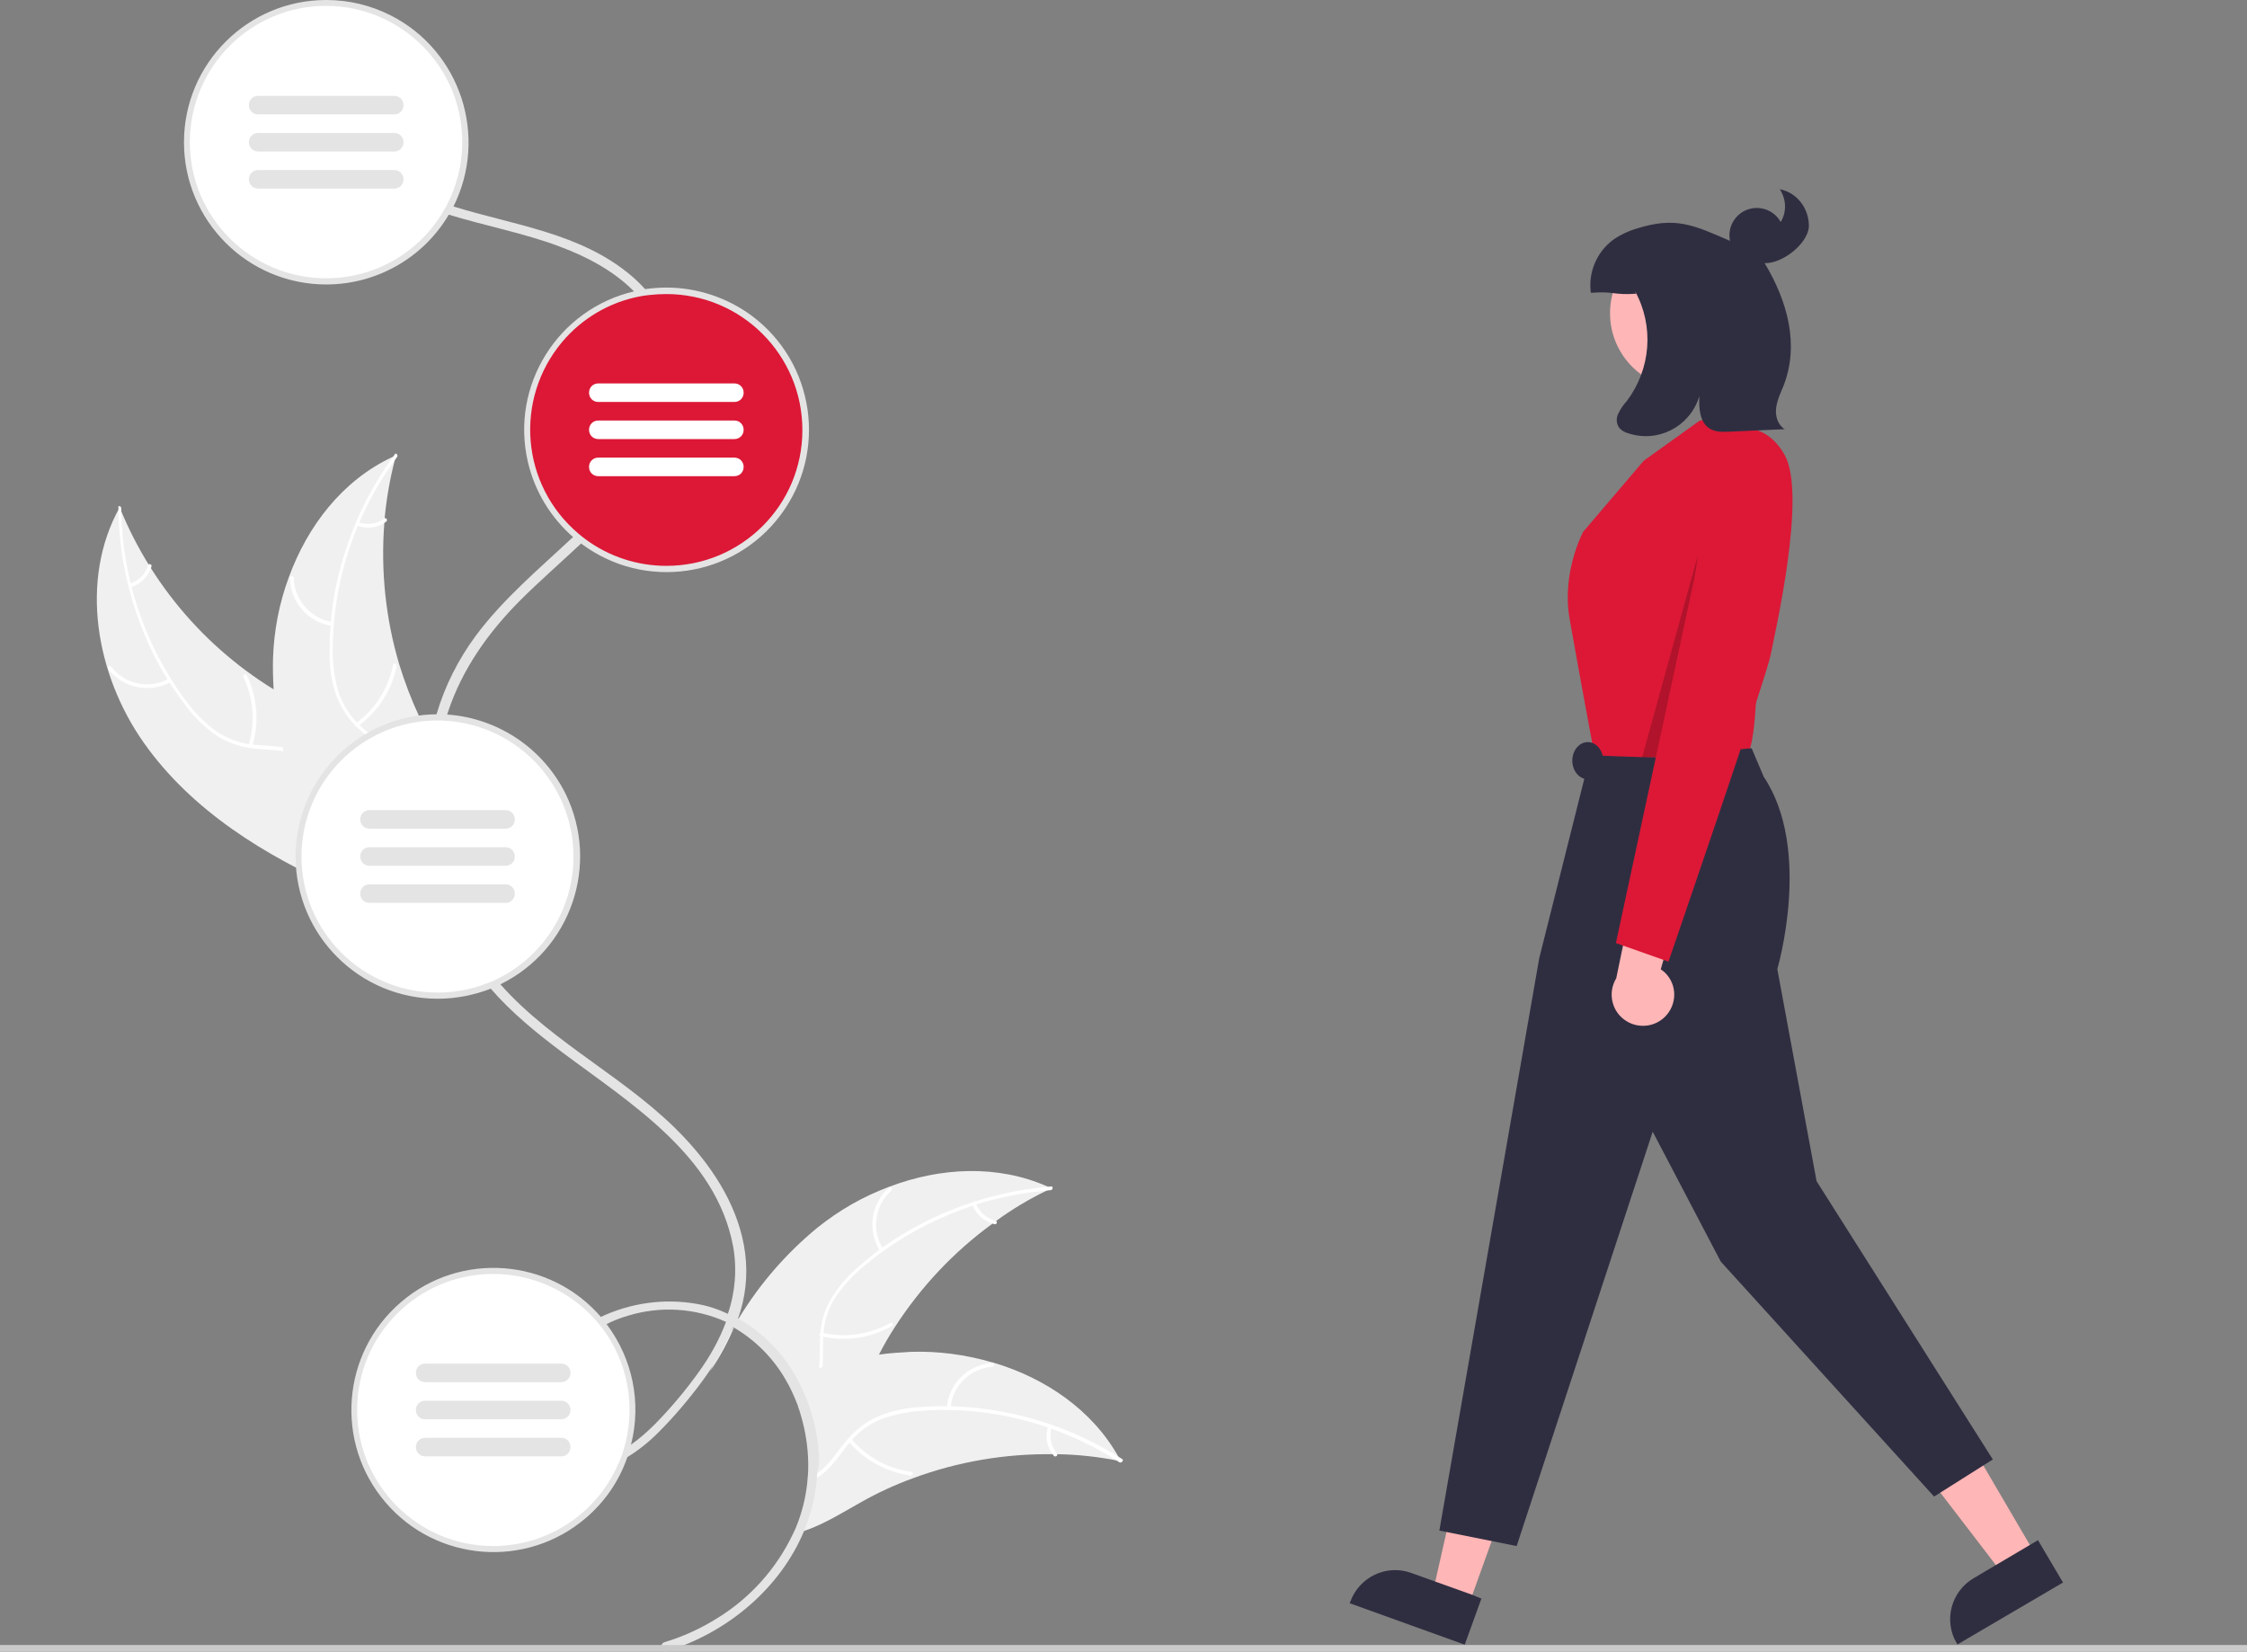
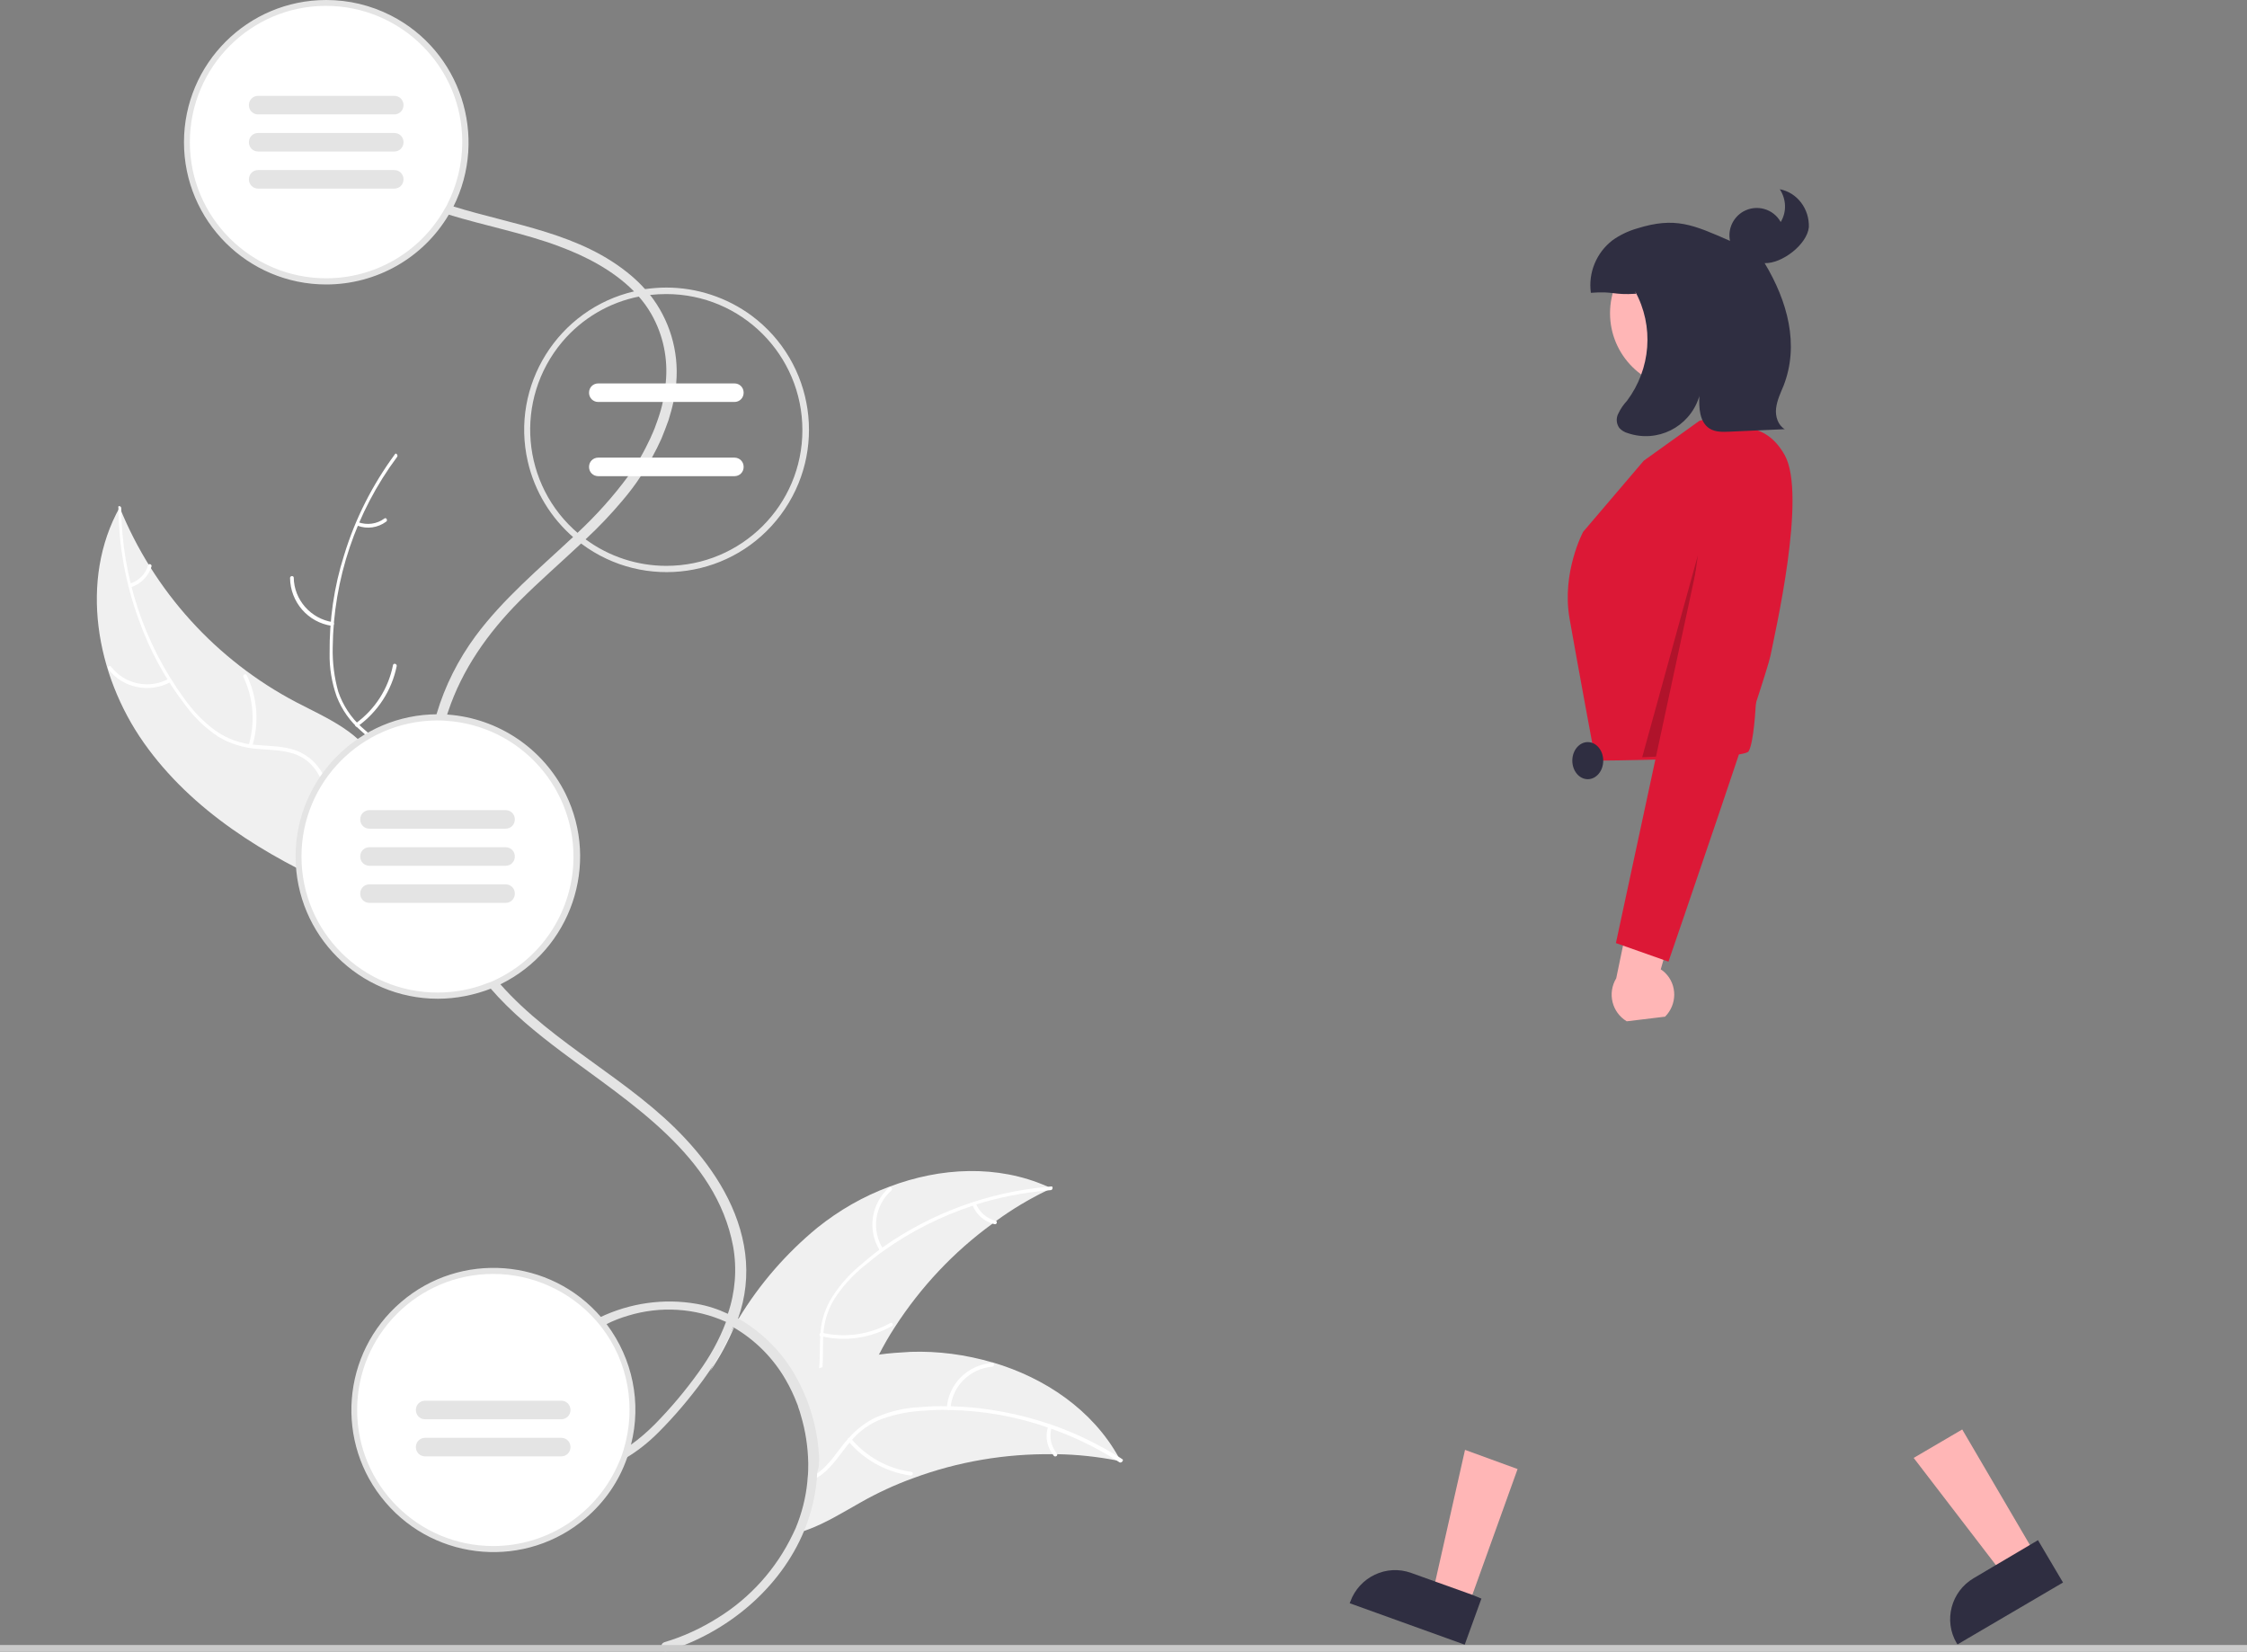
<svg xmlns="http://www.w3.org/2000/svg" version="1.1" id="bb8954da-2896-4465-a575-657f8331bc3f" x="0px" y="0px" viewBox="0 0 726.7 534.2" style="enable-background:new 0 0 726.7 534.2;" xml:space="preserve">
  <rect x="0" y="0" width="726.7" height="534.2" fill="#808080" stroke="none" />
  <style type="text/css">
	.st0{fill:#F0F0F0;}
	.st1{fill:#FFFFFF;}
	.st2{fill:#E4E4E4;}
	.st3{fill:#DC1836;}
	.st4{fill:#FFB6B6;}
	.st5{fill:#2F2E41;}
	.st6{opacity:0.2;enable-background:new    ;}
	.st7{fill:#CACACA;}
</style>
  <path class="st0" d="M339.9,384.4c-0.4,0.2-0.9,0.4-1.3,0.6c-5.8,2.8-11.3,6.1-16.5,9.9c-0.4,0.3-0.8,0.6-1.2,0.9  c-12.5,9.1-23.1,20.4-31.5,33.4c-1.9,2.9-3.6,5.9-5.2,9c-1.2,2.4-2.4,4.8-3.5,7.3c-4.1,9.3-7.8,20-15.9,25.7  c-0.9,0.6-1.8,1.2-2.7,1.7c-0.1,0-0.2,0.1-0.3,0.1c0-5.2-0.8-10.4-2.4-15.5c-0.3-0.8-0.5-1.7-0.8-2.5c-0.1-0.4-0.3-0.8-0.4-1.2  c-1-2.6-2.2-5.2-3.6-7.6c-4-7.1-9.9-13.1-17.1-17.2c-2.1,5.1-4.7,9.9-7.8,14.4c2.4-5,4.9-9.8,7.7-14.5c0.1-0.1,0.1-0.3,0.2-0.4  c0.4-0.7,0.9-1.4,1.3-2.1c6.8-11.2,15.4-21.1,25.5-29.4c7-5.6,14.8-10.1,23.2-13.2c16.6-6.3,35-7.2,51.1-0.1  C339.1,384,339.5,384.2,339.9,384.4z" />
  <path class="st1" d="M339.8,384.9c-0.4,0-0.7,0.1-1.1,0.1c-7.8,0.7-15.5,2.2-22.9,4.5c-0.4,0.1-0.8,0.2-1.1,0.4  c-10.3,3.4-20.1,8.3-28.9,14.6c-0.1,0.1-0.2,0.1-0.3,0.2c-2.1,1.5-4,3.1-6,4.7c-3.7,3-7,6.6-9.6,10.6c-2.1,3.4-3.3,7.2-3.6,11.1  c0,0.4-0.1,0.8-0.1,1.2c0,0.3,0,0.6,0,1c-0.1,3,0,6-0.2,9c-0.1,1.4-0.4,2.7-0.7,4c-0.7,2.5-2.1,4.9-4,6.7c-0.7,0.7-1.5,1.4-2.4,2  c-0.1-0.4-0.3-0.8-0.4-1.2c0.8-0.6,1.6-1.3,2.4-2c1.3-1.4,2.4-3,3-4.8c0.5-1.4,0.8-2.9,1-4.3c0.3-2.9,0.2-6,0.3-8.9  c0-0.8,0.1-1.5,0.1-2.3c0.2-3.8,1.3-7.5,3.1-10.8c2.4-4.1,5.5-7.8,9.1-10.9c2.3-2,4.7-4,7.1-5.8c0.3-0.2,0.6-0.5,1-0.7  c15.8-11.1,34.2-17.8,53.4-19.5c0.4,0,0.7-0.1,1.1-0.1C340.6,383.7,340.5,384.9,339.8,384.9z" />
  <path class="st1" d="M284.6,404.5c-4.2-6.6-2.9-15.2,2.9-20.4c0.6-0.5,1.4,0.4,0.8,0.9c-5.4,4.8-6.6,12.8-2.7,18.9  C286.1,404.6,285,405.1,284.6,404.5L284.6,404.5z" />
  <path class="st1" d="M265.8,431c7.5,1.8,15.4,0.6,22.1-3.1c0.7-0.4,1.2,0.7,0.5,1c-7,3.9-15.2,5.1-23,3.2  C264.7,432,265.1,430.9,265.8,431z" />
  <path class="st1" d="M315.6,389.2c1.1,2.8,3.5,4.9,6.4,5.6c0.7,0.2,0.4,1.3-0.4,1.1c-3.3-0.8-5.9-3.1-7.1-6.2  c-0.1-0.3,0-0.6,0.3-0.8C315,388.8,315.4,388.9,315.6,389.2L315.6,389.2z" />
  <path class="st0" d="M362.5,472.6c-0.5-0.1-0.9-0.2-1.4-0.3l0,0h0c-6.3-1.2-12.7-1.9-19.1-2h0c-0.5,0-1,0-1.5,0h0  c-15.4-0.2-30.8,2.4-45.3,7.8c0,0,0,0,0,0c-5.8,2.1-11.4,4.7-16.7,7.7c-5.7,3.2-11.6,6.9-17.8,9.1c-1.2,0.4-2.5,0.8-3.8,1.1  c0.3-0.6,0.6-1.3,0.9-1.9c2-4.8,3.3-9.8,3.8-15c0.1-0.4,0.1-0.9,0.1-1.3c0.1-1.6,0.2-3.2,0.2-4.8c0-5.2-0.8-10.4-2.4-15.5  c-0.3-0.8-0.5-1.7-0.8-2.5c-0.1-0.4-0.3-0.8-0.4-1.2c-1-2.6-2.2-5.2-3.6-7.6c0.9-0.4,1.8-0.7,2.7-1.1c2.4-0.9,4.8-1.7,7.2-2.5h0  c0.4-0.1,0.8-0.3,1.2-0.4c6-1.9,12.2-3.2,18.4-4.1c3.4-0.5,6.9-0.7,10.3-0.9c8.9-0.3,17.8,0.9,26.4,3.4c0,0,0,0,0.1,0  c17,5,32.3,15.4,40.8,30.7C362,471.8,362.2,472.2,362.5,472.6z" />
  <path class="st1" d="M362,472.9c-0.3-0.2-0.6-0.4-0.9-0.6l0,0c-6.6-4.2-13.7-7.6-21-10.2c-0.4-0.1-0.8-0.3-1.1-0.4  c-10.3-3.6-21-5.5-31.9-5.7c-0.1,0-0.2,0-0.3,0c-2.5-0.1-5.1,0-7.6,0.2c-4.8,0.2-9.5,1.1-14,2.7c-3.7,1.4-7,3.7-9.6,6.7  c-0.3,0.3-0.5,0.6-0.8,0.9c-0.2,0.3-0.4,0.5-0.6,0.7c-2.7,3.4-5.1,7.2-8.6,9.8c-0.2,0.2-0.4,0.3-0.6,0.4c-1,0.7-2.1,1.2-3.2,1.7  c0.1-0.4,0.1-0.9,0.1-1.3c0.7-0.3,1.4-0.7,2.1-1.1c0.4-0.2,0.7-0.5,1.1-0.8c3.2-2.5,5.4-6,7.9-9.1c0.5-0.6,0.9-1.1,1.4-1.6  c2.5-2.9,5.6-5.3,9.1-6.9c4.4-1.9,9.1-3,13.9-3.2c3-0.3,6.1-0.4,9.2-0.3c0.4,0,0.8,0,1.2,0c11,0.3,21.9,2.4,32.4,6  c7.7,2.7,15.1,6.3,22,10.6c0.3,0.2,0.6,0.4,0.9,0.6C363.4,472.4,362.6,473.3,362,472.9z" />
  <path class="st1" d="M306.2,455.3c0.6-7.8,6.8-13.9,14.6-14.5c0.8-0.1,0.9,1.1,0.1,1.2c-7.2,0.6-13,6.3-13.5,13.5  C307.3,456.3,306.1,456.1,306.2,455.3L306.2,455.3z" />
  <path class="st1" d="M275.2,465.2c4.9,5.9,11.9,9.8,19.5,10.8c0.8,0.1,0.6,1.3-0.2,1.2c-7.9-1.1-15.2-5.1-20.3-11.3  C273.8,465.3,274.7,464.6,275.2,465.2L275.2,465.2z" />
  <path class="st1" d="M340.1,461.7c-0.9,2.9-0.2,6,1.7,8.4c0.5,0.6-0.5,1.3-1,0.7c-2.1-2.6-2.9-6-1.9-9.2c0.1-0.3,0.4-0.5,0.7-0.5  C339.9,461.1,340.2,461.4,340.1,461.7z" />
  <path class="st0" d="M46.5,240.2c-15.5-22-20.9-52.6-7.8-76.1c11,27.1,31.2,49.4,57.1,63c10,5.2,21.7,10,26.1,20.3  c2.8,6.5,2,14-0.5,20.5c-2.5,6.6-6.6,12.3-10.7,18l-0.3,1.7C85.8,276.8,62,262.2,46.5,240.2z" />
  <path class="st1" d="M39.2,164.3c0.2,22.3,7.4,43.9,20.5,61.8c2.8,3.9,6.1,7.4,10,10.2c3.8,2.7,8.3,4.3,13,4.6  c4.3,0.4,8.8,0.3,13,1.8c4.3,1.6,7.7,4.9,9.4,9.2c2.2,5.2,2.4,10.8,2.4,16.4c0,6.2-0.1,12.5,2.7,18.2c0.3,0.7-0.7,1.2-1.1,0.5  c-4.8-9.8-1.3-21.1-4-31.4c-1.3-4.8-4-9.2-8.7-11.3c-4.1-1.8-8.7-1.7-13.1-2.1c-4.5-0.3-9-1.7-12.8-4c-4-2.7-7.5-6-10.3-9.8  c-6.6-8.5-11.8-18-15.4-28.2c-4.2-11.5-6.4-23.7-6.5-36C38,163.4,39.2,163.6,39.2,164.3L39.2,164.3z" />
  <path class="st1" d="M55.1,220.6c-6.8,3.7-15.4,1.9-20.1-4.2c-0.5-0.6,0.5-1.4,0.9-0.8c4.4,5.7,12.4,7.4,18.7,3.9  C55.3,219.2,55.8,220.3,55.1,220.6L55.1,220.6z" />
  <path class="st1" d="M80.4,241.1c2.2-7.4,1.6-15.3-1.7-22.2c-0.3-0.7,0.8-1.2,1.1-0.5c3.5,7.2,4.1,15.5,1.7,23.2  C81.3,242.2,80.2,241.8,80.4,241.1L80.4,241.1z" />
  <path class="st1" d="M41.9,188.8c2.9-0.9,5.2-3.1,6-6c0.2-0.7,1.3-0.3,1.1,0.4c-1,3.2-3.5,5.7-6.6,6.7c-0.3,0.1-0.6,0-0.8-0.3  C41.4,189.2,41.6,188.9,41.9,188.8L41.9,188.8z" />
-   <path class="st0" d="M128.1,147.3c-0.1,0.5-0.2,0.9-0.4,1.4c-1.6,6.2-2.7,12.5-3.3,18.9c-0.1,0.5-0.1,1-0.1,1.5  c-1.2,15.4,0.4,30.9,4.8,45.7c1.8,5.9,4,11.6,6.6,17.2c3.6,7.7,8.2,15.7,9.1,23.9c0.1,0.9,0.1,1.7,0.1,2.6l-32.5,29.4  c-0.1,0-0.2,0.1-0.3,0.1l-1.2,1.2c-0.2-0.3-0.3-0.6-0.5-0.8c-0.1-0.2-0.2-0.3-0.3-0.5c-0.1-0.1-0.1-0.2-0.2-0.3c0,0,0-0.1-0.1-0.1  c-0.1-0.1-0.1-0.2-0.2-0.3c-0.9-1.6-1.7-3.3-2.6-4.9c0,0,0,0,0,0c-6.5-12.5-12-25.7-15.3-39.3c-0.1-0.4-0.2-0.8-0.3-1.2  c-1.5-6.1-2.4-12.4-2.9-18.7c-0.2-3.4-0.3-6.9-0.2-10.3c0.3-8.9,2-17.7,5.1-26.1c6.1-16.7,17.4-31.3,33.3-38.8  C127.3,147.7,127.7,147.5,128.1,147.3z" />
  <path class="st1" d="M128.4,147.8c-13.3,17.9-20.6,39.5-20.8,61.7c-0.1,4.8,0.5,9.6,1.8,14.2c1.5,4.4,4.1,8.4,7.6,11.5  c3.2,2.9,6.8,5.6,9.3,9.3c2.5,3.8,3.2,8.5,2,12.9c-1.4,5.5-4.6,10.1-7.9,14.5c-3.7,4.9-7.6,10-8.8,16.1c-0.1,0.7-1.3,0.5-1.2-0.3  c2.1-10.8,11.7-17.6,15.7-27.5c1.9-4.6,2.4-9.8-0.2-14.3c-2.2-3.9-6-6.6-9.2-9.6c-3.5-3-6.1-6.7-7.8-11c-1.6-4.5-2.4-9.3-2.3-14  c-0.1-10.8,1.4-21.5,4.7-31.8c3.6-11.8,9.2-22.8,16.5-32.7C128,146.4,128.9,147.2,128.4,147.8L128.4,147.8z" />
  <path class="st1" d="M107.3,202.4c-7.7-1.1-13.4-7.7-13.5-15.5c0-0.3,0.3-0.6,0.6-0.6c0.3,0,0.6,0.2,0.6,0.5  c0.1,7.2,5.5,13.3,12.6,14.4C108.3,201.3,108,202.5,107.3,202.4L107.3,202.4z" />
  <path class="st1" d="M115.1,233.9c6.2-4.5,10.5-11.2,12-18.8c0.1-0.7,1.3-0.5,1.2,0.3c-1.6,7.9-6.1,14.8-12.6,19.5  C115.1,235.4,114.5,234.4,115.1,233.9L115.1,233.9z" />
  <path class="st1" d="M115.9,168.9c2.8,1,6,0.6,8.4-1.2c0.6-0.5,1.2,0.6,0.6,1c-2.7,2-6.2,2.5-9.3,1.3c-0.3-0.1-0.5-0.4-0.4-0.7  C115.2,169.1,115.5,168.9,115.9,168.9L115.9,168.9z" />
  <path class="st2" d="M264.9,471.2c-0.3-6.2-1.6-12.3-3.8-18.1c-0.1-0.4-0.3-0.8-0.5-1.2c-0.9-2.3-2-4.5-3.2-6.7  c-4.3-7.7-10.7-14.2-18.3-18.6c-0.1-0.1-0.3-0.2-0.4-0.2c2.4-6.7,3.2-13.9,2.3-21c-1.8-14.2-9.7-26.8-19.3-37.1  c-17.7-19.1-42.7-30.5-59.9-50c-0.2-0.3-0.5-0.5-0.7-0.8c-0.2-0.3-0.5-0.5-0.7-0.8c-2.3-2.7-4.4-5.5-6.3-8.5  c-3.2-5.1-5.9-10.5-8.1-16.2c-0.7-2-1.4-4-2-6c-0.6-2-1.1-4-1.6-6c-0.4-2-0.8-4-1.1-6c-0.3-2-0.6-4-0.7-6c-0.2-2-0.3-4-0.4-6  c-0.3-9.8,1-19.5,3.8-28.9c0.1-0.3,0.2-0.6,0.3-1c0.1-0.3,0.2-0.7,0.3-1c0.1-0.3,0.2-0.6,0.3-0.9c4.6-13.8,12.9-25.5,23.1-35.8  c6.4-6.4,13.3-12.4,19.9-18.6c0.2-0.2,0.5-0.5,0.7-0.7c0.3-0.2,0.5-0.5,0.8-0.7c4.2-3.9,8.2-8.1,11.9-12.5c2.2-2.6,4.2-5.2,6-8  c1.3-1.9,2.5-4,3.6-6c1.1-2,2.1-4,3-6c0.8-2,1.6-4,2.3-6c0.6-2,1.2-4,1.6-6c0.4-2,0.7-4,0.9-6c0,0,0,0,0-0.1  c0.9-10.3-2.2-20.5-8.6-28.6c-0.2-0.3-0.5-0.6-0.8-0.9c-0.3-0.3-0.5-0.6-0.8-0.9c-1.3-1.5-2.8-2.9-4.3-4.2  c-16.4-13.9-37.9-16.3-57.8-22.5c-0.3-0.1-0.6-0.2-1-0.3c-0.3-0.1-0.7-0.2-1-0.3c-5.1-1.6-10.1-3.7-14.9-6.2c-0.1,0-0.1-0.1-0.2-0.1  c-2.7-1.4-5.3-3.1-7.7-5c-2.3-1.8-4.5-3.8-6.5-6c-0.5-0.6-1-1.1-1.5-1.7c-1.1-1.4-3,0.3-2.4,1.7c0.1,0.2,0.1,0.3,0.2,0.4  c1.6,2,3.4,3.9,5.3,5.6c2.5,2.3,5.2,4.3,8.1,6c5.6,3.3,11.6,5.9,17.9,7.9c0.3,0.1,0.7,0.2,1,0.3c0.3,0.1,0.6,0.2,1,0.3  c12,3.7,24.8,6.1,36.2,10.4c8.6,3.2,17.3,7.7,23.9,14.3c0.3,0.3,0.5,0.6,0.8,0.8c0.3,0.3,0.5,0.6,0.8,0.9c1.6,1.8,3,3.7,4.2,5.8  c3.9,6.8,5.5,14.6,4.7,22.3c-0.2,2-0.5,4-0.9,6c-0.4,2-1,4-1.7,6c-0.6,1.8-1.3,3.6-2.1,5.3c-0.1,0.2-0.2,0.5-0.3,0.7  c-1,2.1-2,4.1-3.1,6c-1.2,2.1-2.5,4.1-3.9,6c-4.9,6.7-10.5,12.9-16.6,18.6c-0.3,0.2-0.5,0.5-0.8,0.7c-0.2,0.2-0.5,0.5-0.7,0.7  c-10.9,10.2-22.5,19.9-31.4,31.9c-5.6,7.6-9.9,16.1-12.6,25.2c-0.1,0.3-0.2,0.7-0.3,1c-0.1,0.3-0.2,0.7-0.3,1  c-2.7,9.4-3.9,19.2-3.7,29c0.1,2,0.2,4,0.3,6c0.2,2,0.4,4,0.7,6c0.1,1,0.3,2,0.5,3c0.2,1,0.4,2,0.6,3c0.4,2,0.9,4,1.5,6  c0.6,2,1.2,4,1.9,6c2.4,6.9,5.7,13.4,9.8,19.5c1.5,2.3,3.1,4.4,4.9,6.5c0.2,0.3,0.5,0.5,0.7,0.8c0.2,0.3,0.5,0.5,0.7,0.8  c6.8,7.9,14.9,14.5,23.3,20.8c22,16.5,49.8,33.4,55.3,62.8c1.3,7.3,0.7,14.8-1.7,21.8c-3.2-1.5-6.5-2.6-10-3.2  c-10.7-1.9-21.7-0.3-31.5,4.4c-0.3,0.1-0.6,0.3-0.9,0.5c-0.3,0.2-0.6,0.3-0.9,0.5c-6.1,3.2-11.2,8-14.7,14c-1.1,1.9-1.9,3.9-2.6,6  c-0.6,2-1,4-1.2,6c-0.1,0.9-0.1,1.9-0.1,2.9c0,1,0,2.1,0.2,3.1c0.2,2.1,0.7,4.1,1.5,6c0.8,2,2,3.8,3.5,5.4c0.2,0.2,0.4,0.4,0.6,0.6  c4.4,3.8,10.3,5.1,15.9,3.5c1.5-0.4,3-0.9,4.4-1.6c0.5-0.2,0.9-0.4,1.4-0.7c0.4-0.2,0.9-0.5,1.3-0.7c3.9-2.3,7.4-5.1,10.6-8.3  c5.3-5.3,10.1-11,14.5-17c0.6-0.9,1.3-1.8,1.9-2.7c3.1-4.5,5.7-9.4,7.8-14.4c7.1,4.1,13,10,17.1,17.2c1.4,2.4,2.6,5,3.6,7.6  c0.2,0.4,0.3,0.8,0.4,1.2c0.3,0.8,0.6,1.7,0.8,2.5c1.5,5,2.3,10.2,2.4,15.5c0,1.6,0,3.2-0.2,4.8c0,0.4-0.1,0.9-0.1,1.3  c-0.5,5.1-1.8,10.2-3.8,15c-0.3,0.7-0.6,1.3-0.9,1.9c-5.3,11.1-13.7,20.5-24.2,27c-5.4,3.4-11.2,6.1-17.3,7.9  c-1.8,0.6-1.1,3.5,0.8,2.9c19.4-5.9,36.7-20.3,44.4-39c2.2-5.4,3.6-11.1,4.1-16.9c0-0.2,0-0.3,0-0.5c0-0.5,0.1-1,0.1-1.5  C265,474.3,264.9,472.7,264.9,471.2z M226,443.7c-4.3,6-9,11.6-14.2,16.9c-2.4,2.4-4.9,4.6-7.7,6.6c-0.4,0.3-0.8,0.6-1.3,0.8  c-0.4,0.3-0.9,0.5-1.3,0.8c-2.4,1.4-5,2.5-7.7,3c-3.5,0.7-7.2,0.1-10.2-1.8c-2-1.2-3.6-3-4.7-5.1c-0.1-0.2-0.2-0.3-0.3-0.5  c-0.8-1.7-1.3-3.6-1.5-5.5c-0.3-2-0.2-4,0-6c0.2-1.7,0.6-3.3,1.1-4.9c0.1-0.4,0.2-0.7,0.3-1.1c0.7-2.1,1.7-4.1,3-6  c3.3-4.9,7.7-8.9,12.9-11.7c0.3-0.2,0.6-0.3,0.9-0.5c0.3-0.2,0.6-0.3,0.9-0.5c2.2-1.1,4.5-2,6.9-2.7c10.5-3.2,21.7-2.5,31.7,2  C232.6,433.4,229.6,438.7,226,443.7z" />
  <circle class="st1" cx="105.5" cy="46" r="45" />
  <path class="st2" d="M105.5,0c-25.4,0-46,20.6-46,46s20.6,46,46,46c16.2,0,31.3-8.5,39.6-22.5c0.5-0.9,1-1.7,1.5-2.6  C158,44.2,149,16.5,126.4,5C119.9,1.7,112.8,0,105.5,0L105.5,0z M105.5,90c-24.3,0-44.1-19.7-44.1-44c0-24.3,19.7-44.1,44-44.1  c24.3,0,44.1,19.7,44.1,44c0,7.1-1.7,14-4.9,20.3c-0.5,0.9-1,1.8-1.5,2.6C135.1,82,120.9,90,105.5,90z" />
  <path class="st2" d="M127.5,37h-44c-1.7,0-3-1.3-3-3l0,0c0-1.7,1.3-3,3-3h44c1.7,0,3,1.3,3,3l0,0C130.5,35.7,129.2,37,127.5,37z" />
  <path class="st2" d="M127.5,49h-44c-1.7,0-3-1.3-3-3l0,0c0-1.7,1.3-3,3-3h44c1.7,0,3,1.3,3,3l0,0C130.5,47.7,129.2,49,127.5,49z" />
  <path class="st2" d="M127.5,61h-44c-1.7,0-3-1.3-3-3l0,0c0-1.7,1.3-3,3-3h44c1.7,0,3,1.3,3,3l0,0C130.5,59.7,129.2,61,127.5,61z" />
  <circle class="st1" cx="141.5" cy="277" r="45" />
  <path class="st2" d="M144.8,231.1c-1-0.1-2.1-0.1-3.1-0.1h-0.1c-25.4,0-46,20.6-46,46s20.6,46,46,46c6,0,11.9-1.2,17.5-3.4  c1-0.4,1.9-0.8,2.8-1.3c22.8-11.2,32.2-38.8,21-61.6C175.6,242,161.1,232.3,144.8,231.1z M141.5,321c-24.3,0-44-19.7-44-44  c0-24.1,19.4-43.7,43.5-44h0.5c0.9,0,1.8,0,2.6,0.1c24.3,1.5,42.7,22.3,41.3,46.6c-1,16-10.5,30.2-25,37.1c-0.9,0.5-1.9,0.9-2.9,1.2  C152.5,320,147,321,141.5,321z" />
  <path class="st2" d="M163.5,268h-44c-1.7,0-3-1.3-3-3l0,0c0-1.7,1.3-3,3-3h44c1.7,0,3,1.3,3,3l0,0C166.5,266.7,165.2,268,163.5,268z  " />
  <path class="st2" d="M163.5,280h-44c-1.7,0-3-1.3-3-3l0,0c0-1.7,1.3-3,3-3h44c1.7,0,3,1.3,3,3l0,0C166.5,278.7,165.2,280,163.5,280z  " />
  <path class="st2" d="M163.5,292h-44c-1.7,0-3-1.3-3-3l0,0c0-1.7,1.3-3,3-3h44c1.7,0,3,1.3,3,3l0,0C166.5,290.7,165.2,292,163.5,292z  " />
  <circle class="st1" cx="159.5" cy="456" r="45" />
  <path class="st2" d="M196.3,428.4c-0.6-0.8-1.2-1.5-1.8-2.3c-16.5-19.3-45.6-21.5-64.8-5c-19.3,16.5-21.5,45.6-5,64.8  c16.5,19.3,45.6,21.5,64.8,5c6.1-5.2,10.7-11.9,13.3-19.4c0.5-1.4,1-2.9,1.3-4.4C207.5,453.7,204.6,439.5,196.3,428.4z M159.5,500  c-24.3,0-44-19.7-44-44s19.7-44,44-44c12.7,0,24.8,5.5,33.2,15c0.6,0.7,1.3,1.5,1.9,2.3c8.6,11.2,11.2,25.9,7.1,39.5  c-0.4,1.4-0.9,2.8-1.5,4.1C193.3,489.3,177.3,500,159.5,500z" />
-   <path class="st2" d="M181.5,447h-44c-1.7,0-3-1.3-3-3l0,0c0-1.7,1.3-3,3-3h44c1.7,0,3,1.3,3,3l0,0C184.5,445.7,183.2,447,181.5,447z  " />
  <path class="st2" d="M181.5,459h-44c-1.7,0-3-1.3-3-3l0,0c0-1.7,1.3-3,3-3h44c1.7,0,3,1.3,3,3l0,0C184.5,457.7,183.2,459,181.5,459z  " />
  <path class="st2" d="M181.5,471h-44c-1.7,0-3-1.3-3-3l0,0c0-1.7,1.3-3,3-3h44c1.7,0,3,1.3,3,3l0,0C184.5,469.7,183.2,471,181.5,471z  " />
-   <circle class="st3" cx="215.5" cy="139" r="45" />
  <path class="st2" d="M215.5,93c-2.3,0-4.6,0.2-6.9,0.5c-1.2,0.2-2.3,0.4-3.4,0.7c-24.7,5.7-40.2,30.4-34.5,55.1  c2.2,9.6,7.5,18.3,15,24.7c0.8,0.6,1.5,1.3,2.4,1.9c20.4,15.2,49.2,11,64.4-9.4c15.2-20.4,11-49.2-9.4-64.4  C235.1,96.2,225.4,93,215.5,93L215.5,93z M215.5,183c-9.4,0-18.5-3-26-8.5c-0.8-0.6-1.6-1.2-2.4-1.9c-18.6-15.7-20.9-43.4-5.3-62  c6.4-7.6,15.2-12.8,24.9-14.7c1.1-0.2,2.2-0.4,3.4-0.5c1.8-0.2,3.6-0.3,5.4-0.3c24.3,0,44,19.7,44,44S239.8,183,215.5,183L215.5,183  z" />
  <path class="st1" d="M237.5,130h-44c-1.7,0-3-1.3-3-3l0,0c0-1.7,1.3-3,3-3h44c1.7,0,3,1.3,3,3l0,0C240.5,128.7,239.2,130,237.5,130z  " />
-   <path class="st1" d="M237.5,142h-44c-1.7,0-3-1.3-3-3l0,0c0-1.7,1.3-3,3-3h44c1.7,0,3,1.3,3,3l0,0C240.5,140.7,239.2,142,237.5,142z  " />
  <path class="st1" d="M237.5,154h-44c-1.7,0-3-1.3-3-3l0,0c0-1.7,1.3-3,3-3h44c1.7,0,3,1.3,3,3l0,0C240.5,152.7,239.2,154,237.5,154z  " />
  <polygon class="st4" points="474.8,519.6 463.3,515.4 473.8,468.9 490.8,475.1 " />
  <path class="st5" d="M476.2,515.8l-12-4.3l-7.8-2.8c-8-2.9-16.8,1.3-19.7,9.3c0,0,0,0,0,0l-0.2,0.5l37.2,13.4l5.4-14.9L476.2,515.8z  " />
  <polygon class="st4" points="658.5,503.1 647.9,509.3 618.9,471.5 634.6,462.3 " />
  <path class="st5" d="M659.1,498.1l-2.7,1.6l-11,6.5l-7.1,4.2c-7.3,4.3-9.8,13.7-5.5,21c0,0,0,0,0,0l0.3,0.4l34.1-20L659.1,498.1z" />
  <circle class="st4" cx="545.2" cy="101.3" r="24.5" />
  <path class="st3" d="M554.7,134.7l-5.1,1.4l-18,12.9L512,172c0,0-7,13.1-4.4,28S516,246,516,246s47.8-0.3,49.5-3s2.3-14.6,2.3-14.6  l7-78c0,0-7.9-13.1-12.3-13.1C559.8,137.2,557,136.3,554.7,134.7z" />
-   <path class="st5" d="M566.5,242c0,0-9.2,0.5-15.3,2.2s-36.9,0-36.9,0l-16.5,65.7L465.5,495l25,5l44-134l22,42l69,76l19-12l-57-90  l-12.7-68.6c0,0,11.4-38.6-4.4-62.2L566.5,242z" />
  <polygon class="st6" points="549.1,179.6 540.3,244.5 531.1,244.9 " />
  <ellipse class="st5" cx="513.5" cy="246" rx="5" ry="6" />
-   <path class="st4" d="M538.5,328.8c3.9-3.9,4-10.3,0-14.2c-0.4-0.4-0.9-0.8-1.4-1.1L547,279l-17.7,5.6l-6.6,31.8  c-2.9,4.8-1.4,11,3.4,13.9C530.1,332.7,535.2,332.1,538.5,328.8L538.5,328.8z" />
+   <path class="st4" d="M538.5,328.8c3.9-3.9,4-10.3,0-14.2c-0.4-0.4-0.9-0.8-1.4-1.1L547,279l-17.7,5.6l-6.6,31.8  c-2.9,4.8-1.4,11,3.4,13.9L538.5,328.8z" />
  <path class="st3" d="M558.2,139.4c0,0,11.8-5.1,19,7.8s-3.2,57.6-4.6,64.8s-33,99-33,99l-17-6L558.2,139.4z" />
  <path class="st5" d="M575.6,61.2c2.1,3.2,2.3,7.3,0.3,10.6c-2.4-4.3-7.8-5.8-12.1-3.4c-3.3,1.9-5.1,5.7-4.3,9.5  c-11.9-5.2-17.7-7.9-30.1-4c-2.8,0.8-5.5,2.1-7.9,3.8c-5.2,4-7.9,10.5-7,17c7.5-0.6,7.1,0.8,14.6,0.3l-0.3-0.8  c6.2,11.3,5.1,25.1-2.6,35.4c-1.1,1.2-2.1,2.6-2.8,4.1c-0.8,1.5-0.7,3.3,0.3,4.7c0.7,0.8,1.7,1.4,2.8,1.7  c9.5,3.2,19.7-1.9,22.9-11.4c0.1-0.3,0.2-0.5,0.2-0.8c-0.2,3.9,0,8.6,3.3,10.7c1.9,1.2,4.3,1.1,6.6,1c5.9-0.3,11.8-0.5,17.7-0.8  c-2.2-1.3-3.1-4.2-2.8-6.7c0.3-2.6,1.4-4.9,2.4-7.3c5.2-13.3,1.3-27.4-6.1-39.7c5.6,0.2,13.7-6,14.3-11.6  C585.2,67.6,581.3,62.3,575.6,61.2z" />
  <rect y="532" class="st7" width="726.7" height="2.2" />
</svg>